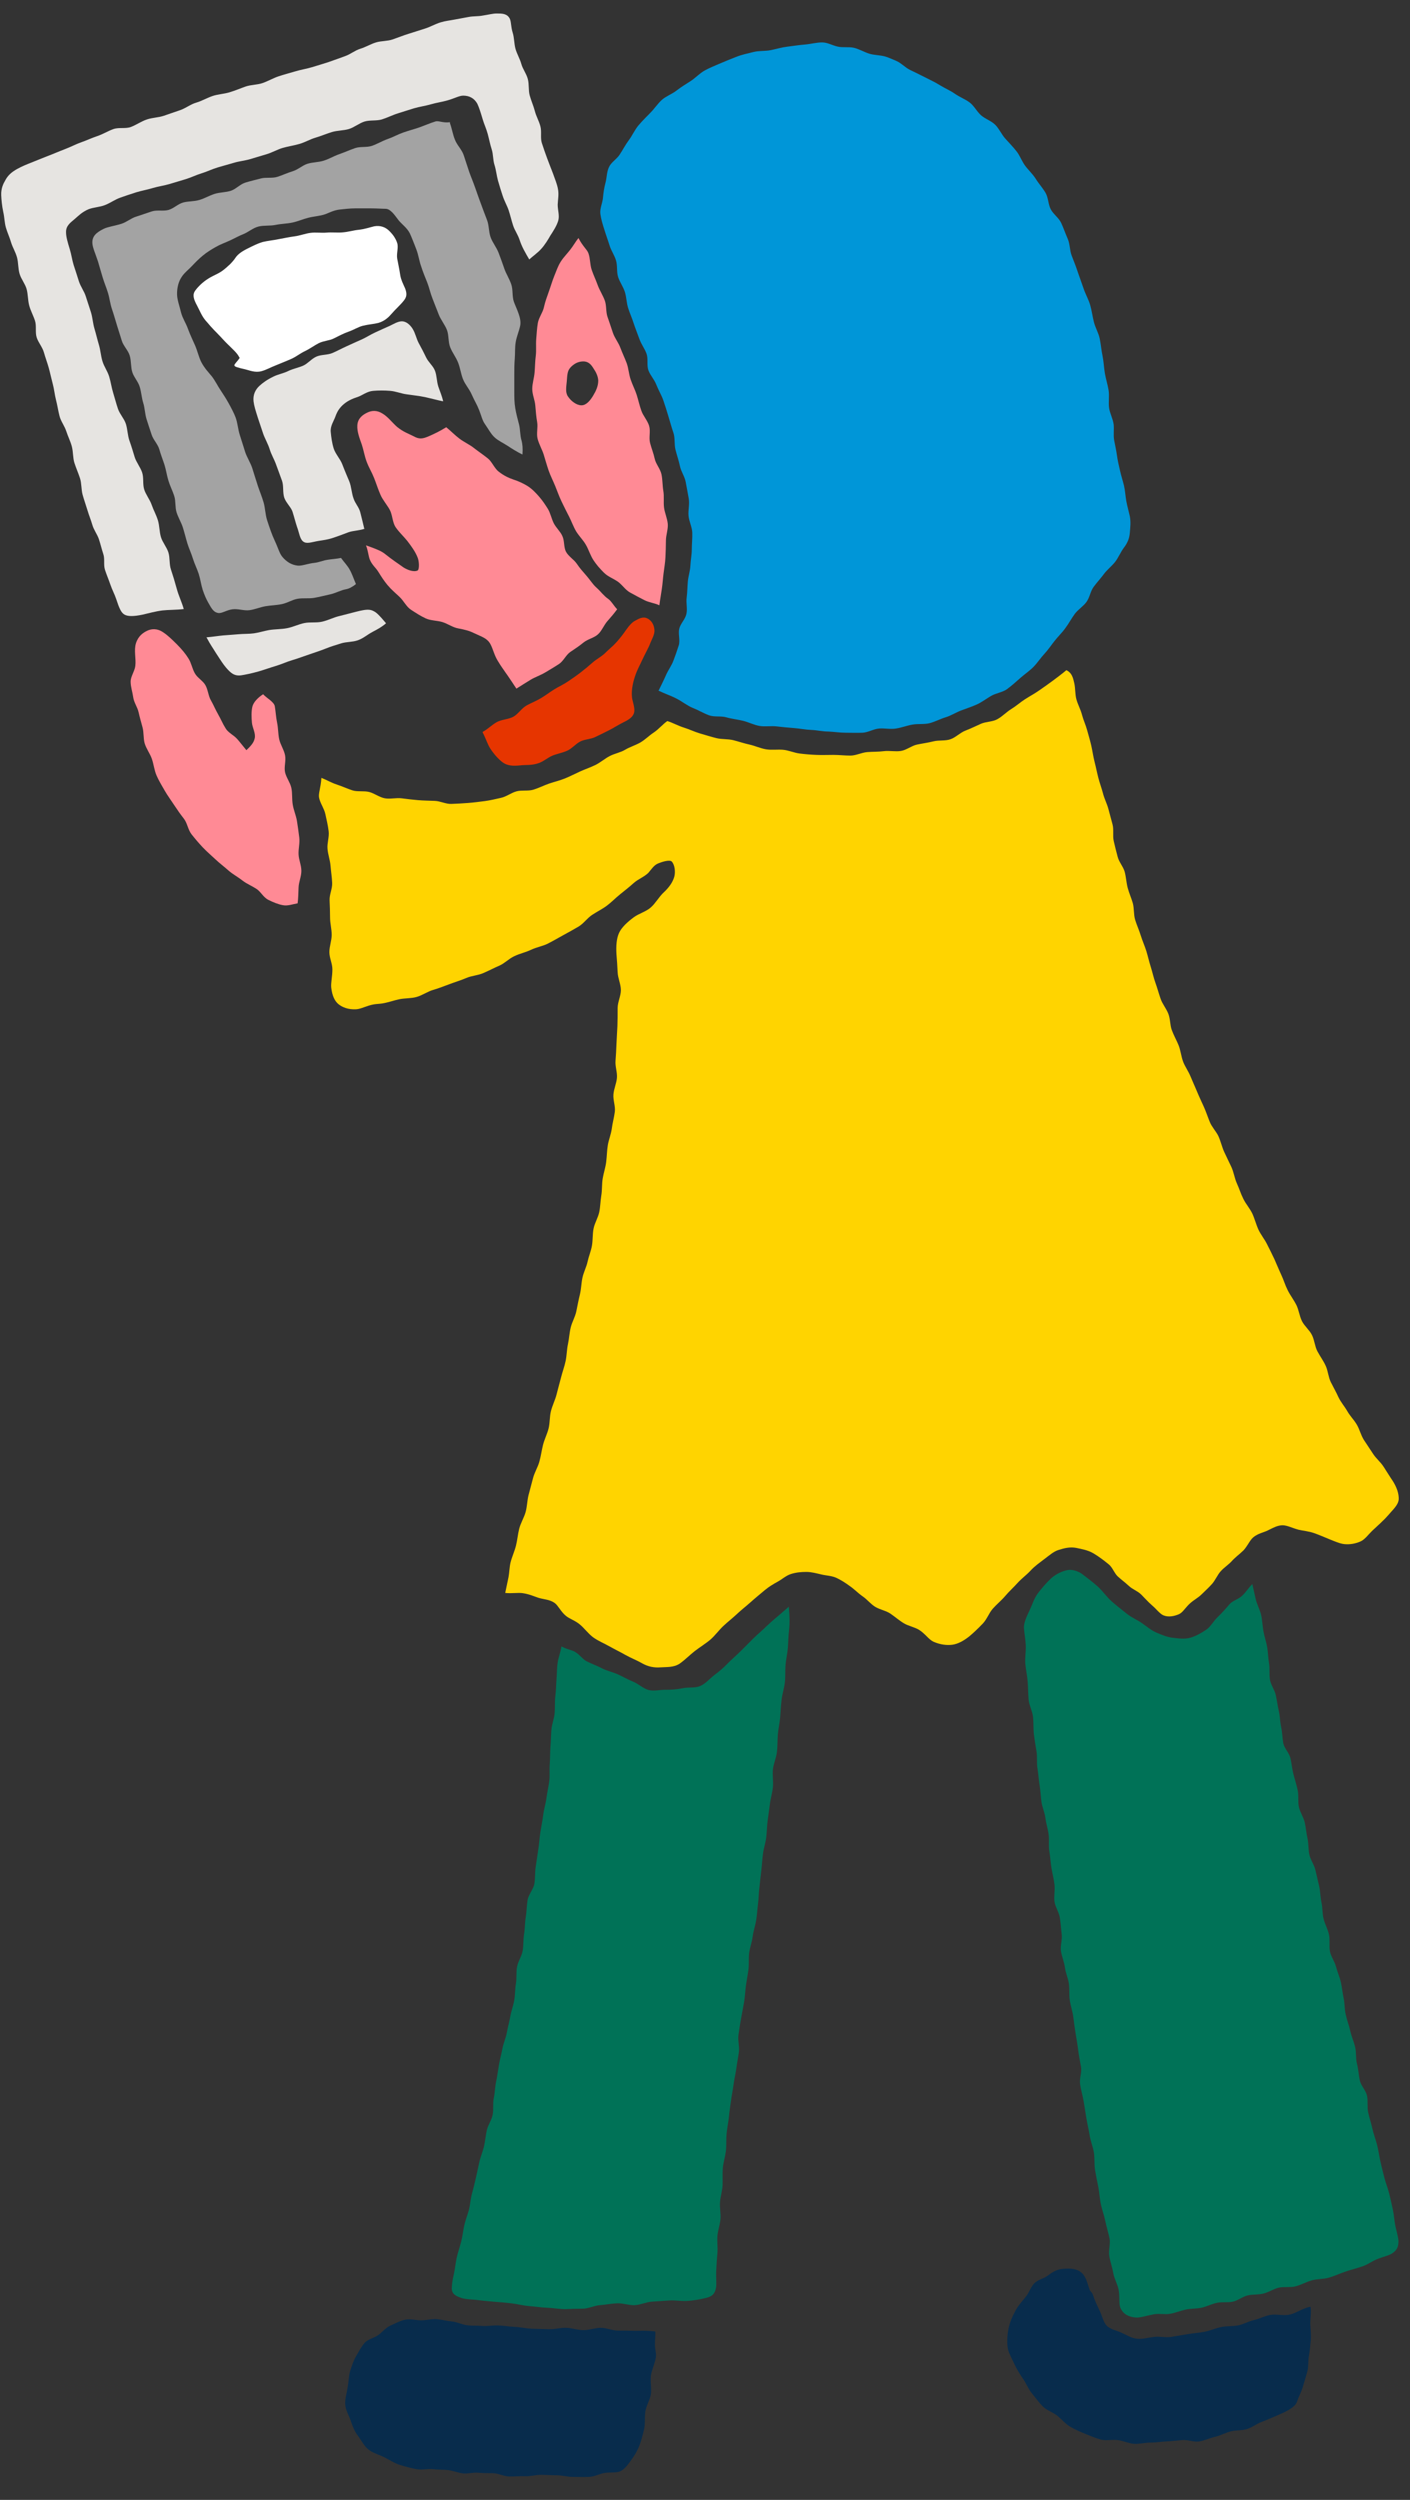
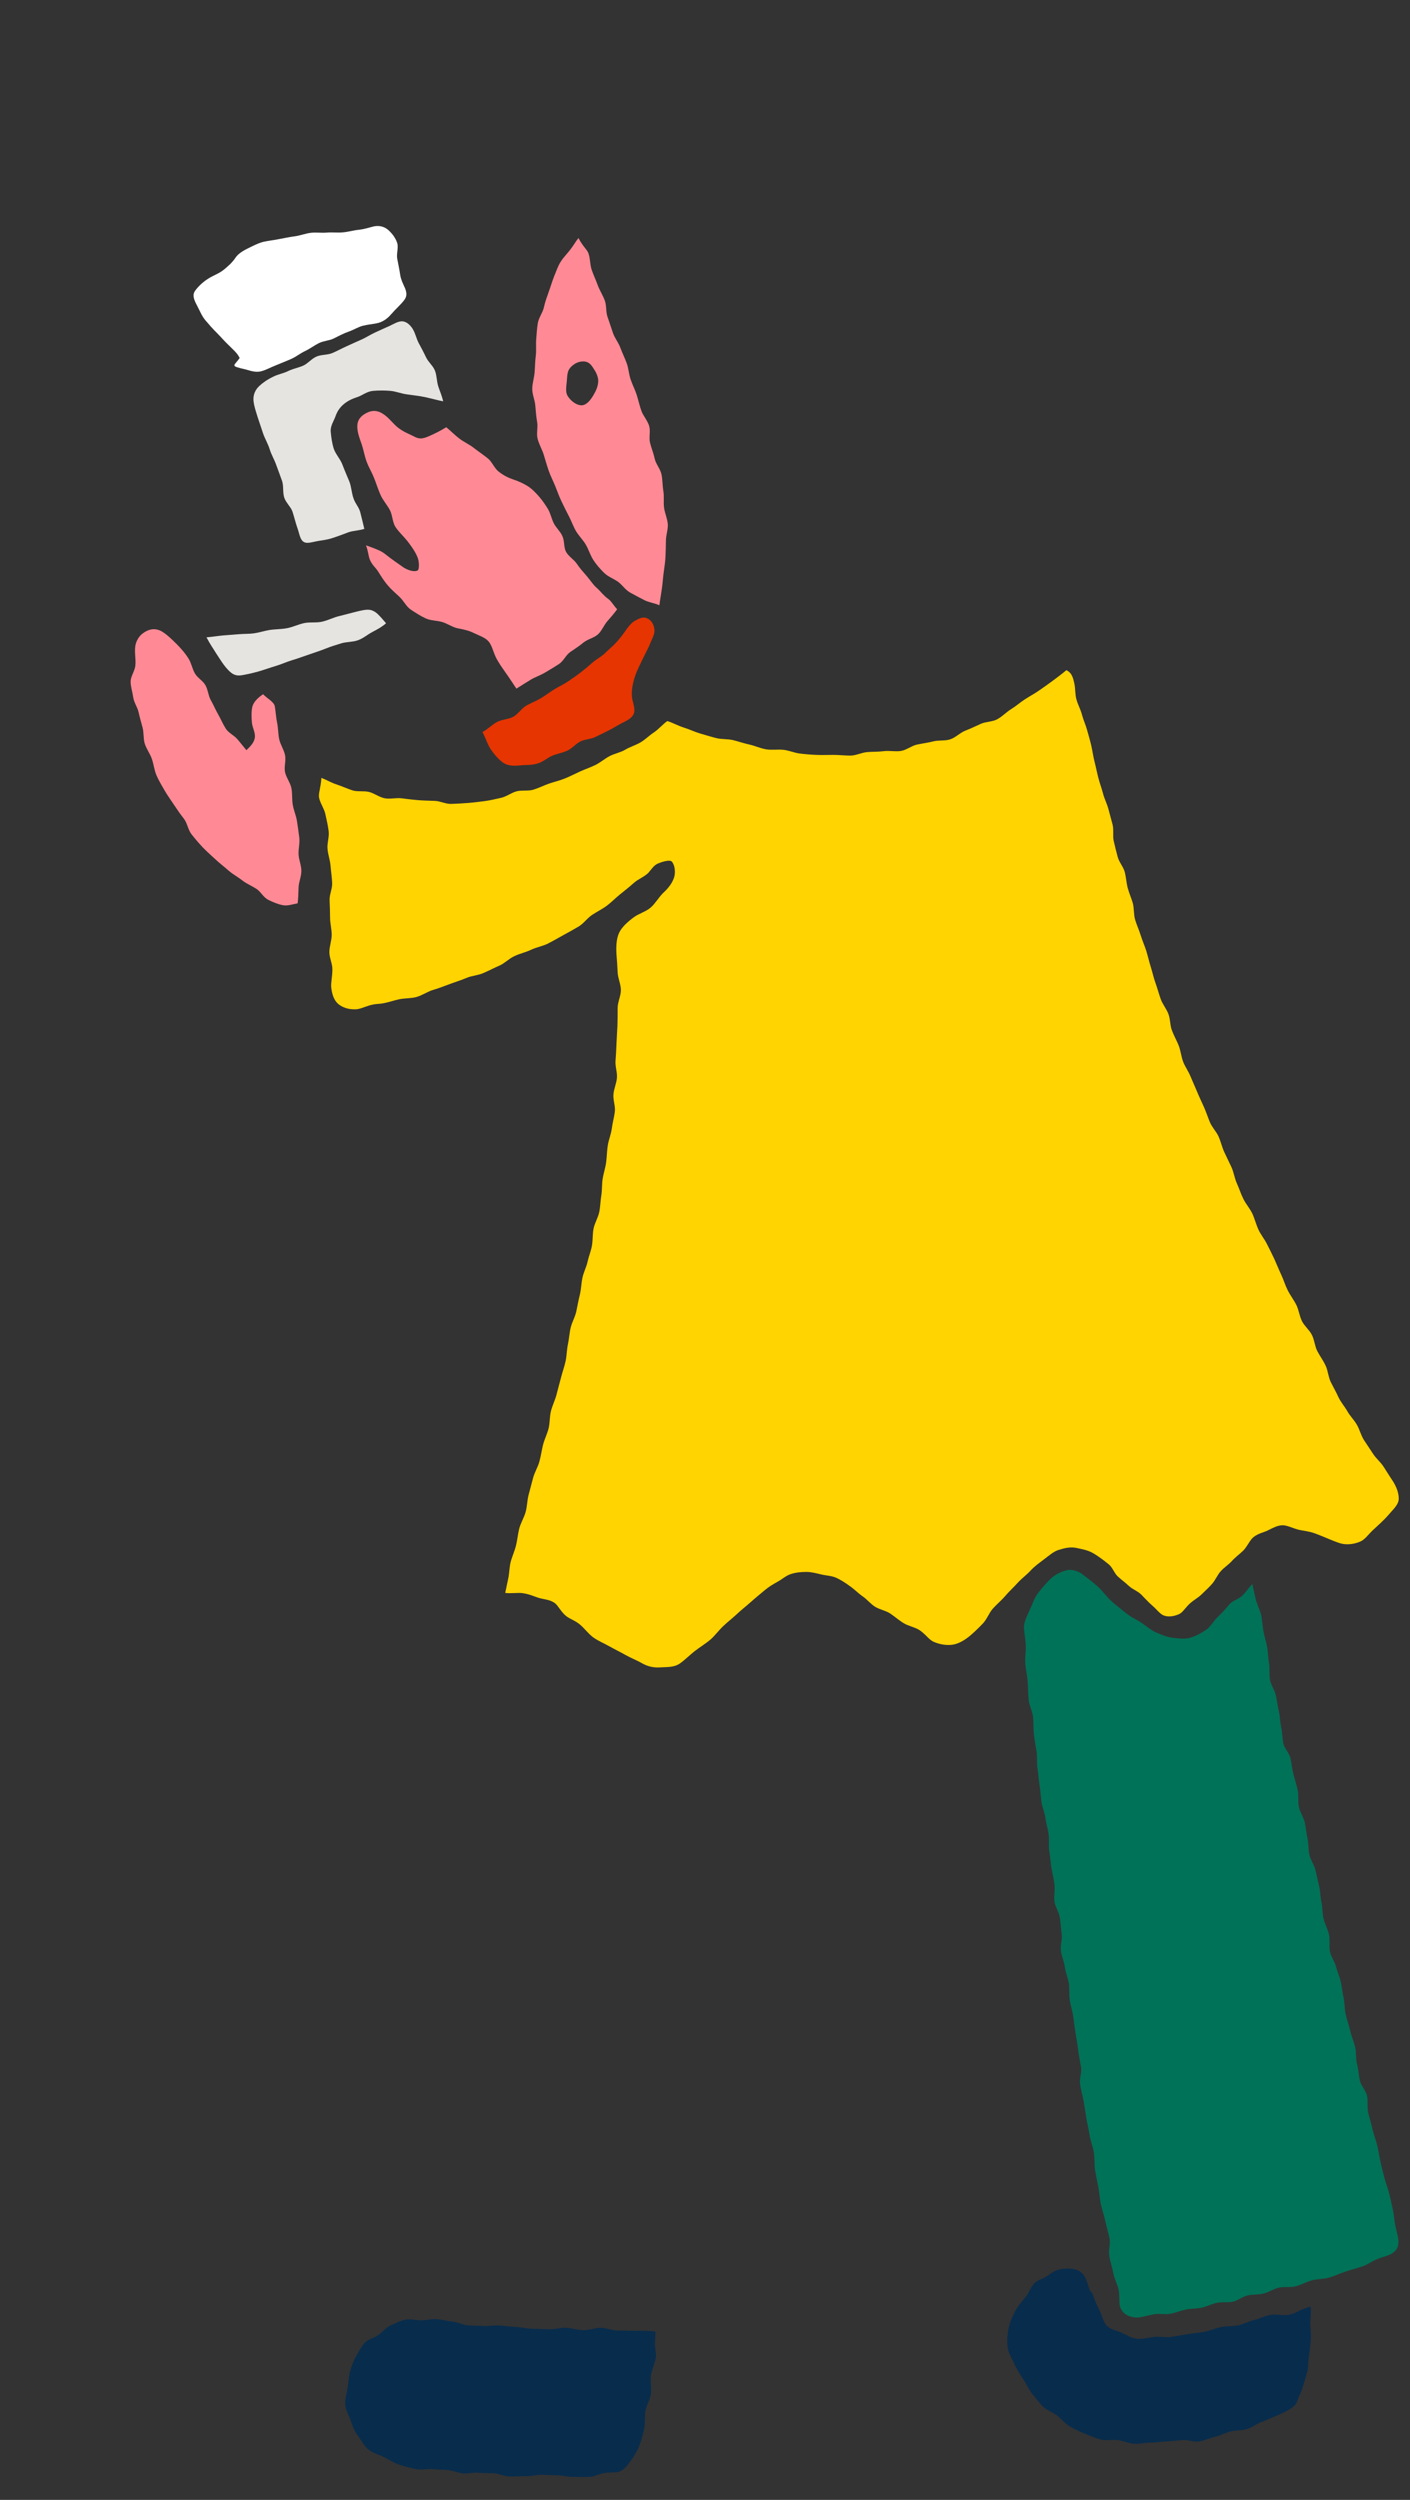
<svg xmlns="http://www.w3.org/2000/svg" width="57" height="101" viewBox="0 0 57 101" fill="none">
  <rect x="0" y="0" width="57" height="101" fill="#333333" stroke="none" />
  <path d="M12.985 31.423C13.201 31.508 13.409 31.631 13.616 31.697C13.824 31.763 14.041 31.866 14.248 31.932C14.456 31.998 14.71 31.942 14.927 31.998C15.144 32.055 15.342 32.215 15.559 32.253C15.775 32.291 16.021 32.225 16.237 32.253C16.454 32.281 16.681 32.309 16.907 32.328C17.133 32.347 17.35 32.347 17.576 32.357C17.803 32.366 18.029 32.489 18.246 32.479C18.462 32.47 18.698 32.46 18.924 32.441C19.151 32.423 19.377 32.394 19.594 32.366C19.811 32.338 20.037 32.281 20.254 32.234C20.471 32.187 20.669 32.027 20.886 31.97C21.102 31.913 21.348 31.97 21.564 31.904C21.781 31.838 21.979 31.734 22.196 31.659C22.413 31.584 22.63 31.536 22.837 31.451C23.045 31.367 23.243 31.263 23.45 31.169C23.658 31.074 23.865 31.008 24.073 30.905C24.28 30.801 24.45 30.65 24.648 30.546C24.846 30.443 25.081 30.405 25.27 30.292C25.458 30.179 25.685 30.113 25.883 30C26.081 29.886 26.241 29.717 26.43 29.594C26.618 29.471 26.788 29.264 26.976 29.132C27.193 29.198 27.429 29.33 27.646 29.396C27.863 29.462 28.07 29.566 28.296 29.632C28.523 29.698 28.73 29.764 28.956 29.82C29.183 29.877 29.418 29.849 29.645 29.905C29.871 29.962 30.088 30.037 30.305 30.084C30.521 30.131 30.738 30.235 30.965 30.273C31.191 30.311 31.427 30.273 31.653 30.292C31.879 30.311 32.096 30.414 32.322 30.443C32.549 30.471 32.775 30.49 33.001 30.499C33.227 30.509 33.463 30.499 33.69 30.499C33.916 30.499 34.151 30.527 34.378 30.527C34.604 30.527 34.83 30.405 35.057 30.386C35.283 30.367 35.509 30.377 35.735 30.348C35.962 30.32 36.197 30.377 36.424 30.339C36.65 30.301 36.848 30.131 37.065 30.084C37.282 30.037 37.508 30.009 37.734 29.952C37.961 29.896 38.206 29.943 38.423 29.867C38.639 29.792 38.809 29.604 39.026 29.519C39.243 29.434 39.441 29.34 39.648 29.245C39.856 29.151 40.11 29.17 40.318 29.057C40.525 28.944 40.676 28.774 40.874 28.651C41.072 28.529 41.242 28.378 41.43 28.255C41.619 28.133 41.817 28.029 42.005 27.897C42.194 27.765 42.373 27.642 42.562 27.501C42.75 27.36 42.929 27.227 43.108 27.077C43.335 27.18 43.382 27.397 43.429 27.605C43.476 27.812 43.457 28.048 43.514 28.255C43.571 28.463 43.684 28.661 43.74 28.878C43.797 29.094 43.891 29.292 43.948 29.5C44.004 29.707 44.07 29.924 44.117 30.131C44.164 30.339 44.193 30.565 44.249 30.782C44.306 30.999 44.344 31.206 44.4 31.423C44.457 31.64 44.532 31.838 44.589 32.055C44.645 32.272 44.749 32.47 44.806 32.677C44.862 32.885 44.919 33.101 44.975 33.309C45.032 33.516 44.975 33.761 45.023 33.978C45.07 34.195 45.126 34.403 45.183 34.619C45.239 34.836 45.409 35.015 45.466 35.223C45.522 35.43 45.532 35.657 45.588 35.873C45.645 36.09 45.739 36.288 45.796 36.496C45.852 36.712 45.824 36.948 45.89 37.165C45.956 37.382 46.05 37.58 46.116 37.797C46.182 38.014 46.276 38.212 46.342 38.428C46.408 38.645 46.456 38.862 46.522 39.07C46.588 39.277 46.635 39.503 46.71 39.711C46.786 39.918 46.842 40.135 46.918 40.352C46.993 40.569 47.144 40.739 47.229 40.955C47.314 41.172 47.295 41.408 47.37 41.615C47.446 41.823 47.559 42.021 47.644 42.228C47.728 42.436 47.747 42.671 47.823 42.879C47.898 43.086 48.04 43.275 48.124 43.482C48.209 43.69 48.303 43.888 48.388 44.095C48.473 44.302 48.568 44.5 48.662 44.708C48.756 44.915 48.822 45.123 48.907 45.33C48.992 45.538 49.161 45.707 49.256 45.905C49.35 46.113 49.397 46.339 49.492 46.546C49.586 46.754 49.69 46.952 49.784 47.159C49.878 47.367 49.906 47.602 50.001 47.81C50.095 48.017 50.161 48.234 50.265 48.441C50.368 48.649 50.529 48.828 50.623 49.026C50.717 49.224 50.774 49.46 50.868 49.667C50.962 49.875 51.113 50.054 51.217 50.261C51.321 50.469 51.424 50.667 51.519 50.874C51.613 51.081 51.698 51.298 51.792 51.496C51.886 51.694 51.952 51.921 52.056 52.128C52.16 52.335 52.301 52.515 52.405 52.722C52.509 52.929 52.528 53.165 52.631 53.373C52.735 53.58 52.933 53.731 53.037 53.938C53.14 54.146 53.15 54.391 53.254 54.589C53.357 54.787 53.499 54.975 53.593 55.183C53.687 55.39 53.697 55.635 53.8 55.843C53.904 56.05 54.017 56.248 54.111 56.456C54.206 56.654 54.357 56.823 54.47 57.021C54.583 57.219 54.743 57.37 54.856 57.568C54.969 57.766 55.017 57.992 55.139 58.181C55.262 58.37 55.384 58.549 55.507 58.737C55.629 58.926 55.809 59.067 55.931 59.256C56.054 59.444 56.167 59.633 56.289 59.812C56.469 60.086 56.553 60.35 56.544 60.576C56.525 60.812 56.308 60.991 56.11 61.227C55.912 61.453 55.677 61.651 55.46 61.858C55.29 62.028 55.167 62.207 54.988 62.282C54.79 62.367 54.574 62.405 54.357 62.386C54.159 62.367 53.961 62.273 53.744 62.188C53.517 62.094 53.319 62.009 53.131 61.943C52.895 61.858 52.678 61.849 52.49 61.802C52.245 61.736 52.056 61.632 51.858 61.623C51.632 61.623 51.453 61.736 51.255 61.83C51.085 61.915 50.849 61.953 50.661 62.113C50.519 62.235 50.434 62.462 50.265 62.641C50.123 62.782 49.944 62.905 49.784 63.084C49.652 63.225 49.473 63.338 49.341 63.489C49.209 63.64 49.133 63.838 49.001 63.989C48.869 64.14 48.718 64.272 48.577 64.413C48.435 64.555 48.247 64.649 48.105 64.781C47.917 64.951 47.813 65.149 47.662 65.215C47.464 65.299 47.238 65.347 47.031 65.262C46.88 65.196 46.748 65.007 46.559 64.847C46.408 64.715 46.276 64.564 46.135 64.423C45.994 64.281 45.786 64.215 45.635 64.074C45.484 63.932 45.324 63.819 45.183 63.687C45.041 63.555 44.975 63.32 44.815 63.197C44.608 63.027 44.4 62.876 44.212 62.763C43.976 62.622 43.721 62.584 43.505 62.537C43.259 62.49 43.024 62.546 42.788 62.622C42.581 62.688 42.411 62.848 42.194 63.008C42.024 63.14 41.826 63.272 41.647 63.47C41.487 63.64 41.289 63.782 41.129 63.961C40.968 64.14 40.789 64.3 40.638 64.479C40.487 64.658 40.299 64.809 40.139 64.988C39.978 65.168 39.903 65.413 39.733 65.592C39.535 65.799 39.346 65.978 39.186 66.11C38.95 66.299 38.715 66.421 38.498 66.45C38.281 66.478 38.008 66.45 37.734 66.327C37.546 66.242 37.395 65.997 37.15 65.846C36.961 65.733 36.725 65.695 36.537 65.582C36.348 65.469 36.179 65.318 35.999 65.196C35.82 65.073 35.575 65.035 35.387 64.922C35.198 64.809 35.057 64.621 34.877 64.498C34.698 64.376 34.538 64.206 34.359 64.083C34.18 63.951 34.001 63.838 33.822 63.753C33.623 63.659 33.407 63.659 33.209 63.612C33.001 63.565 32.803 63.508 32.596 63.508C32.388 63.508 32.181 63.527 31.974 63.593C31.785 63.65 31.625 63.8 31.436 63.904C31.266 63.998 31.087 64.102 30.918 64.244C30.729 64.404 30.54 64.555 30.352 64.724C30.163 64.894 29.975 65.036 29.796 65.205C29.616 65.375 29.418 65.526 29.239 65.695C29.06 65.865 28.909 66.073 28.73 66.233C28.532 66.403 28.296 66.544 28.089 66.704C27.881 66.865 27.693 67.063 27.476 67.213C27.24 67.374 26.948 67.346 26.694 67.364C26.439 67.383 26.194 67.336 25.949 67.195C25.732 67.072 25.506 66.987 25.289 66.865C25.072 66.742 24.855 66.638 24.638 66.516C24.421 66.393 24.186 66.299 23.988 66.157C23.79 66.016 23.639 65.799 23.45 65.639C23.252 65.469 23.017 65.403 22.875 65.281C22.668 65.111 22.573 64.875 22.422 64.762C22.224 64.621 21.989 64.621 21.772 64.555C21.593 64.498 21.395 64.404 21.131 64.366C20.942 64.338 20.688 64.385 20.424 64.357C20.461 64.159 20.518 63.923 20.556 63.725C20.593 63.527 20.593 63.32 20.64 63.122C20.697 62.895 20.801 62.678 20.857 62.452C20.914 62.226 20.933 61.99 20.989 61.764C21.046 61.538 21.178 61.33 21.244 61.104C21.31 60.878 21.31 60.633 21.366 60.406C21.423 60.18 21.489 59.954 21.546 59.727C21.602 59.501 21.734 59.294 21.8 59.067C21.866 58.841 21.895 58.605 21.951 58.379C22.008 58.153 22.121 57.936 22.177 57.71C22.234 57.483 22.215 57.238 22.272 57.012C22.328 56.786 22.441 56.569 22.498 56.343C22.555 56.116 22.62 55.89 22.677 55.664C22.734 55.437 22.819 55.211 22.866 54.985C22.913 54.759 22.913 54.523 22.96 54.306C23.007 54.089 23.017 53.853 23.073 53.627C23.13 53.401 23.252 53.203 23.299 52.977C23.346 52.75 23.384 52.533 23.441 52.307C23.497 52.081 23.497 51.855 23.544 51.628C23.592 51.402 23.705 51.195 23.752 50.978C23.799 50.761 23.893 50.544 23.931 50.318C23.969 50.092 23.95 49.856 23.997 49.63C24.044 49.403 24.176 49.196 24.223 48.979C24.27 48.762 24.27 48.526 24.308 48.3C24.346 48.074 24.327 47.838 24.365 47.612C24.402 47.386 24.478 47.169 24.506 46.942C24.534 46.716 24.535 46.49 24.572 46.264C24.61 46.037 24.704 45.82 24.733 45.594C24.761 45.368 24.827 45.142 24.855 44.915C24.883 44.689 24.78 44.453 24.798 44.218C24.817 43.982 24.921 43.774 24.94 43.548C24.959 43.322 24.864 43.086 24.883 42.86C24.902 42.634 24.912 42.407 24.921 42.181C24.93 41.936 24.949 41.7 24.959 41.455C24.968 41.21 24.968 40.974 24.968 40.729C24.968 40.484 25.1 40.239 25.1 40.003C25.1 39.767 24.978 39.522 24.968 39.277C24.959 39.032 24.94 38.796 24.921 38.551C24.902 38.221 24.921 37.919 25.025 37.693C25.128 37.467 25.364 37.25 25.619 37.061C25.836 36.901 26.118 36.835 26.316 36.656C26.514 36.477 26.646 36.222 26.844 36.043C27.033 35.864 27.193 35.657 27.259 35.421C27.306 35.242 27.288 34.949 27.156 34.808C27.071 34.723 26.769 34.817 26.609 34.883C26.439 34.949 26.335 35.119 26.213 35.261C26.043 35.43 25.798 35.515 25.619 35.675C25.44 35.836 25.26 35.977 25.072 36.128C24.883 36.279 24.723 36.449 24.534 36.59C24.346 36.731 24.129 36.835 23.931 36.967C23.733 37.099 23.592 37.316 23.384 37.438C23.177 37.561 22.969 37.674 22.762 37.787C22.555 37.901 22.347 38.023 22.14 38.127C21.932 38.23 21.687 38.268 21.47 38.372C21.253 38.476 21.018 38.523 20.801 38.627C20.584 38.721 20.405 38.919 20.188 39.013C19.971 39.107 19.754 39.221 19.537 39.315C19.32 39.409 19.066 39.419 18.849 39.513C18.632 39.607 18.406 39.673 18.18 39.758C17.953 39.843 17.736 39.928 17.51 39.994C17.284 40.06 17.077 40.211 16.85 40.276C16.624 40.343 16.369 40.324 16.143 40.371C15.917 40.418 15.691 40.503 15.455 40.541C15.342 40.559 15.229 40.559 15.115 40.578C14.833 40.625 14.597 40.767 14.399 40.776C14.069 40.795 13.833 40.691 13.682 40.569C13.531 40.446 13.428 40.229 13.39 39.899C13.371 39.701 13.437 39.456 13.437 39.164C13.437 38.928 13.315 38.702 13.315 38.466C13.315 38.23 13.409 38.004 13.409 37.769C13.409 37.533 13.343 37.306 13.343 37.071C13.343 36.835 13.334 36.609 13.324 36.373C13.315 36.137 13.437 35.911 13.428 35.675C13.418 35.44 13.381 35.213 13.362 34.978C13.343 34.742 13.258 34.525 13.239 34.289C13.22 34.054 13.315 33.818 13.286 33.582C13.258 33.347 13.201 33.12 13.154 32.894C13.107 32.668 12.947 32.46 12.9 32.234C12.862 32.064 12.966 31.848 12.994 31.423H12.985Z" fill="#FFD400" />
-   <path d="M26.627 27.897C26.721 27.699 26.835 27.482 26.919 27.284C27.004 27.086 27.146 26.897 27.221 26.699C27.297 26.501 27.372 26.284 27.438 26.077C27.504 25.869 27.41 25.615 27.457 25.407C27.504 25.2 27.702 25.021 27.749 24.804C27.796 24.587 27.73 24.361 27.759 24.144C27.787 23.927 27.787 23.71 27.806 23.494C27.825 23.277 27.9 23.069 27.91 22.852C27.919 22.636 27.966 22.419 27.966 22.202C27.966 21.976 27.994 21.74 27.985 21.514C27.976 21.287 27.853 21.061 27.834 20.835C27.815 20.608 27.881 20.373 27.843 20.146C27.806 19.92 27.759 19.694 27.721 19.477C27.683 19.26 27.532 19.053 27.485 18.826C27.438 18.6 27.363 18.393 27.306 18.166C27.25 17.94 27.297 17.695 27.221 17.478C27.146 17.261 27.089 17.044 27.023 16.828C26.957 16.611 26.891 16.394 26.816 16.177C26.74 15.96 26.618 15.762 26.533 15.545C26.457 15.338 26.288 15.168 26.212 14.961C26.137 14.753 26.212 14.499 26.137 14.291C26.062 14.084 25.92 13.905 25.845 13.688C25.769 13.471 25.684 13.273 25.618 13.066C25.552 12.858 25.458 12.651 25.392 12.443C25.326 12.236 25.326 12 25.26 11.793C25.194 11.585 25.053 11.397 24.987 11.189C24.921 10.982 24.968 10.737 24.902 10.52C24.836 10.303 24.704 10.124 24.638 9.907C24.572 9.69 24.496 9.492 24.43 9.275C24.364 9.068 24.298 8.851 24.27 8.644C24.242 8.427 24.355 8.21 24.374 8.003C24.393 7.795 24.421 7.588 24.478 7.38C24.534 7.173 24.525 6.947 24.619 6.749C24.713 6.551 24.921 6.438 25.043 6.258C25.175 6.06 25.279 5.853 25.42 5.664C25.562 5.476 25.656 5.25 25.807 5.07C25.958 4.891 26.128 4.722 26.288 4.561C26.448 4.401 26.59 4.184 26.759 4.033C26.929 3.882 27.174 3.798 27.353 3.656C27.532 3.515 27.74 3.392 27.928 3.27C28.117 3.147 28.287 2.958 28.494 2.845C28.701 2.732 28.918 2.647 29.135 2.553C29.352 2.459 29.569 2.374 29.786 2.289C30.003 2.204 30.238 2.157 30.465 2.1C30.691 2.044 30.936 2.072 31.162 2.025C31.389 1.978 31.605 1.912 31.841 1.884C32.077 1.855 32.303 1.818 32.539 1.799C32.775 1.78 33.001 1.714 33.237 1.714C33.453 1.714 33.651 1.836 33.868 1.884C34.085 1.931 34.311 1.884 34.519 1.931C34.726 1.978 34.924 2.1 35.132 2.166C35.339 2.232 35.565 2.223 35.773 2.28C35.914 2.317 36.065 2.393 36.206 2.449C36.423 2.534 36.593 2.732 36.791 2.826C36.989 2.921 37.197 3.024 37.404 3.128C37.611 3.232 37.809 3.326 38.007 3.449C38.205 3.571 38.413 3.656 38.601 3.788C38.79 3.92 39.016 4.005 39.195 4.137C39.374 4.269 39.488 4.505 39.657 4.656C39.827 4.806 40.072 4.882 40.233 5.042C40.393 5.202 40.487 5.429 40.638 5.598C40.789 5.768 40.949 5.928 41.09 6.108C41.232 6.287 41.307 6.513 41.439 6.692C41.571 6.871 41.751 7.032 41.873 7.229C41.996 7.427 42.156 7.597 42.269 7.795C42.382 7.993 42.373 8.257 42.477 8.455C42.58 8.653 42.806 8.804 42.901 9.011C42.995 9.219 43.071 9.436 43.165 9.653C43.259 9.869 43.24 10.115 43.325 10.332C43.41 10.548 43.495 10.765 43.57 10.991C43.646 11.218 43.73 11.435 43.806 11.661C43.881 11.887 44.004 12.095 44.07 12.321C44.136 12.547 44.164 12.783 44.221 13.009C44.277 13.235 44.409 13.452 44.456 13.678C44.504 13.905 44.522 14.15 44.57 14.376C44.617 14.602 44.626 14.848 44.664 15.074C44.702 15.3 44.777 15.536 44.815 15.762C44.852 15.989 44.805 16.243 44.834 16.469C44.862 16.696 44.994 16.922 45.022 17.158C45.041 17.365 45.003 17.582 45.041 17.789C45.079 17.997 45.126 18.195 45.154 18.402C45.182 18.61 45.23 18.808 45.277 19.015C45.324 19.223 45.39 19.421 45.437 19.619C45.484 19.817 45.494 20.033 45.531 20.241C45.569 20.448 45.626 20.646 45.673 20.854C45.72 21.089 45.692 21.316 45.673 21.532C45.654 21.749 45.588 21.928 45.428 22.136C45.296 22.315 45.211 22.532 45.079 22.702C44.947 22.871 44.758 23.013 44.626 23.192C44.494 23.371 44.343 23.531 44.211 23.71C44.079 23.89 44.051 24.144 43.919 24.323C43.787 24.502 43.58 24.625 43.448 24.804C43.316 24.983 43.212 25.181 43.08 25.36C42.948 25.549 42.778 25.709 42.637 25.888C42.495 26.067 42.363 26.265 42.212 26.426C42.062 26.586 41.93 26.794 41.769 26.954C41.609 27.114 41.411 27.246 41.241 27.397C41.072 27.548 40.892 27.708 40.713 27.84C40.534 27.972 40.27 28 40.072 28.113C39.874 28.227 39.695 28.368 39.488 28.462C39.28 28.557 39.063 28.623 38.846 28.707C38.63 28.792 38.441 28.915 38.224 28.981C38.007 29.047 37.8 29.16 37.583 29.217C37.366 29.273 37.121 29.235 36.895 29.273C36.669 29.311 36.461 29.396 36.225 29.433C35.99 29.471 35.763 29.415 35.537 29.433C35.311 29.452 35.094 29.594 34.868 29.603C34.641 29.613 34.415 29.603 34.179 29.603C33.944 29.603 33.727 29.566 33.491 29.556C33.255 29.556 33.029 29.5 32.794 29.49C32.558 29.481 32.331 29.433 32.096 29.415C31.86 29.396 31.634 29.377 31.407 29.349C31.181 29.32 30.936 29.367 30.71 29.33C30.483 29.292 30.267 29.179 30.04 29.122C29.814 29.066 29.588 29.047 29.361 28.981C29.135 28.915 28.881 28.981 28.654 28.896C28.428 28.811 28.23 28.689 28.013 28.604C27.777 28.509 27.579 28.34 27.334 28.217C27.117 28.104 26.854 28.019 26.608 27.897H26.627Z" fill="#0096D8" />
  <path d="M50.632 64.027C50.679 64.244 50.717 64.404 50.764 64.611C50.811 64.819 50.934 65.036 50.981 65.243C51.028 65.451 51.037 65.686 51.075 65.903C51.113 66.12 51.188 66.327 51.226 66.544C51.264 66.761 51.264 66.987 51.301 67.195C51.339 67.402 51.301 67.647 51.339 67.864C51.377 68.081 51.528 68.27 51.575 68.487C51.622 68.703 51.65 68.92 51.697 69.128C51.745 69.335 51.745 69.561 51.792 69.778C51.839 69.995 51.839 70.212 51.877 70.429C51.924 70.646 52.122 70.825 52.169 71.042C52.216 71.258 52.235 71.475 52.291 71.692C52.348 71.909 52.414 72.117 52.461 72.333C52.508 72.55 52.461 72.786 52.508 73.003C52.555 73.22 52.697 73.418 52.744 73.625C52.791 73.832 52.81 74.068 52.857 74.276C52.904 74.483 52.885 74.719 52.933 74.936C52.98 75.152 53.131 75.341 53.178 75.558C53.225 75.775 53.281 75.992 53.329 76.208C53.376 76.425 53.376 76.652 53.423 76.868C53.47 77.085 53.451 77.311 53.508 77.528C53.564 77.745 53.677 77.943 53.725 78.16C53.772 78.377 53.724 78.613 53.762 78.829C53.8 79.046 53.951 79.235 54.007 79.452C54.064 79.669 54.158 79.876 54.205 80.084C54.252 80.291 54.271 80.517 54.319 80.734C54.366 80.951 54.347 81.177 54.403 81.394C54.45 81.611 54.535 81.828 54.583 82.045C54.63 82.261 54.724 82.469 54.781 82.695C54.837 82.921 54.799 83.148 54.856 83.374C54.913 83.6 54.922 83.817 54.969 84.043C55.016 84.27 55.214 84.449 55.261 84.666C55.309 84.883 55.261 85.128 55.309 85.345C55.356 85.561 55.431 85.778 55.478 85.995C55.525 86.212 55.61 86.429 55.667 86.646C55.723 86.862 55.752 87.089 55.799 87.306C55.846 87.522 55.903 87.739 55.959 87.966C56.016 88.192 56.1 88.39 56.157 88.616C56.214 88.843 56.261 89.059 56.308 89.276C56.355 89.493 56.364 89.729 56.412 89.946C56.468 90.2 56.525 90.389 56.534 90.54C56.534 90.775 56.478 90.907 56.28 91.039C56.157 91.124 55.959 91.162 55.714 91.256C55.497 91.332 55.299 91.492 55.073 91.567C54.846 91.643 54.62 91.699 54.394 91.775C54.168 91.85 53.951 91.954 53.725 92.02C53.498 92.086 53.244 92.067 53.017 92.133C52.791 92.199 52.584 92.322 52.348 92.378C52.141 92.425 51.905 92.378 51.697 92.425C51.49 92.472 51.301 92.605 51.085 92.661C50.868 92.718 50.651 92.689 50.444 92.737C50.236 92.784 50.047 92.944 49.84 92.991C49.633 93.038 49.406 92.991 49.19 93.038C48.973 93.085 48.784 93.189 48.567 93.236C48.35 93.283 48.133 93.264 47.926 93.312C47.719 93.359 47.511 93.444 47.304 93.481C47.096 93.519 46.861 93.462 46.653 93.5C46.342 93.557 46.106 93.642 45.927 93.632C45.635 93.613 45.409 93.5 45.295 93.246C45.22 93.076 45.277 92.802 45.22 92.501C45.173 92.275 45.041 92.058 45.003 91.831C44.965 91.605 44.881 91.379 44.843 91.143C44.805 90.907 44.9 90.653 44.852 90.427C44.805 90.2 44.73 89.974 44.683 89.738C44.636 89.502 44.551 89.286 44.504 89.059C44.456 88.833 44.447 88.597 44.4 88.362C44.353 88.126 44.306 87.9 44.268 87.673C44.23 87.447 44.258 87.202 44.221 86.966C44.183 86.731 44.089 86.514 44.051 86.278C44.013 86.042 43.957 85.816 43.919 85.59C43.881 85.363 43.843 85.128 43.806 84.892C43.768 84.656 43.693 84.43 43.664 84.204C43.627 83.977 43.74 83.732 43.702 83.515C43.664 83.299 43.617 83.072 43.589 82.846C43.561 82.62 43.523 82.403 43.485 82.177C43.448 81.95 43.419 81.734 43.391 81.507C43.363 81.281 43.287 81.064 43.25 80.838C43.212 80.612 43.24 80.385 43.212 80.159C43.184 79.933 43.08 79.716 43.052 79.499C43.023 79.282 42.929 79.056 42.891 78.839C42.854 78.622 42.948 78.377 42.92 78.151C42.891 77.924 42.882 77.698 42.844 77.472C42.806 77.246 42.656 77.038 42.627 76.821C42.599 76.604 42.656 76.359 42.627 76.133C42.599 75.907 42.542 75.69 42.505 75.463C42.467 75.237 42.458 75.011 42.42 74.794C42.382 74.577 42.42 74.342 42.392 74.115C42.363 73.889 42.288 73.672 42.26 73.446C42.231 73.22 42.128 73.003 42.099 72.786C42.071 72.569 42.062 72.333 42.024 72.107C41.986 71.881 41.977 71.654 41.939 71.438C41.901 71.221 41.939 70.985 41.901 70.759C41.864 70.532 41.826 70.316 41.798 70.089C41.769 69.854 41.788 69.609 41.76 69.363C41.732 69.118 41.6 68.892 41.581 68.656C41.562 68.421 41.562 68.175 41.543 67.93C41.524 67.685 41.468 67.449 41.449 67.214C41.43 66.978 41.477 66.733 41.468 66.488C41.458 66.243 41.411 66.007 41.392 65.771C41.383 65.573 41.496 65.319 41.628 65.045C41.732 64.828 41.807 64.564 41.967 64.357C42.128 64.149 42.307 63.942 42.476 63.782C42.703 63.574 42.967 63.471 43.155 63.433C43.344 63.395 43.598 63.48 43.759 63.603C43.966 63.763 44.183 63.923 44.381 64.102C44.579 64.281 44.73 64.508 44.928 64.687C45.126 64.866 45.343 65.026 45.55 65.196C45.748 65.356 45.965 65.441 46.144 65.564C46.352 65.705 46.531 65.865 46.729 65.95C46.964 66.054 47.181 66.139 47.398 66.167C47.634 66.195 47.888 66.233 48.115 66.167C48.322 66.111 48.548 65.988 48.756 65.847C48.935 65.733 49.048 65.498 49.237 65.319C49.397 65.168 49.548 64.998 49.708 64.809C49.84 64.659 50.085 64.611 50.245 64.442C50.377 64.31 50.462 64.168 50.623 63.999L50.632 64.027Z" fill="#007257" />
-   <path d="M22.714 66.525C22.912 66.638 23.11 66.657 23.252 66.742C23.44 66.855 23.553 67.034 23.714 67.119C23.921 67.223 24.138 67.299 24.336 67.402C24.534 67.506 24.77 67.553 24.977 67.647C25.185 67.742 25.383 67.855 25.59 67.94C25.816 68.034 26.005 68.222 26.222 68.279C26.457 68.336 26.703 68.26 26.929 68.27C27.165 68.27 27.391 68.251 27.617 68.204C27.843 68.156 28.107 68.213 28.324 68.109C28.532 68.015 28.692 67.817 28.89 67.666C29.069 67.534 29.248 67.383 29.418 67.204C29.588 67.034 29.776 66.874 29.946 66.704C30.116 66.535 30.285 66.365 30.455 66.195C30.625 66.026 30.813 65.875 30.983 65.705C31.115 65.582 31.247 65.46 31.407 65.328C31.539 65.224 31.718 65.055 31.888 64.913C31.926 65.347 31.926 65.62 31.898 65.865C31.869 66.101 31.869 66.337 31.851 66.573C31.832 66.808 31.775 67.034 31.756 67.27C31.737 67.506 31.756 67.742 31.728 67.977C31.7 68.213 31.624 68.439 31.596 68.675C31.568 68.911 31.558 69.146 31.539 69.382C31.52 69.618 31.464 69.844 31.445 70.08C31.426 70.316 31.436 70.551 31.407 70.787C31.379 71.023 31.275 71.249 31.247 71.475C31.219 71.702 31.266 71.947 31.247 72.182C31.228 72.418 31.153 72.644 31.125 72.88C31.096 73.116 31.058 73.342 31.03 73.578C31.002 73.804 31.002 74.021 30.974 74.247C30.945 74.474 30.87 74.681 30.842 74.907C30.813 75.133 30.804 75.35 30.776 75.577C30.747 75.803 30.729 76.02 30.7 76.246C30.672 76.472 30.672 76.699 30.644 76.915C30.615 77.132 30.606 77.359 30.568 77.585C30.531 77.811 30.455 78.019 30.427 78.245C30.399 78.471 30.314 78.679 30.285 78.905C30.257 79.131 30.285 79.358 30.257 79.574C30.229 79.791 30.182 80.017 30.153 80.234C30.125 80.451 30.116 80.677 30.078 80.904C30.04 81.13 29.993 81.347 29.955 81.564C29.918 81.781 29.88 82.007 29.852 82.224C29.823 82.441 29.899 82.686 29.871 82.903C29.842 83.119 29.795 83.346 29.767 83.562C29.739 83.779 29.682 84.006 29.654 84.222C29.625 84.439 29.578 84.666 29.55 84.882C29.522 85.099 29.484 85.326 29.465 85.552C29.437 85.778 29.39 86.004 29.371 86.231C29.352 86.457 29.371 86.693 29.343 86.919C29.314 87.145 29.239 87.372 29.22 87.598C29.201 87.824 29.22 88.06 29.211 88.286C29.201 88.513 29.126 88.739 29.107 88.965C29.088 89.191 29.145 89.427 29.126 89.653C29.107 89.88 29.022 90.106 29.003 90.332C28.984 90.558 29.022 90.794 29.003 91.02C28.984 91.247 28.965 91.473 28.956 91.699C28.937 92.01 28.975 92.246 28.947 92.425C28.89 92.718 28.749 92.802 28.456 92.859C28.287 92.897 28.07 92.944 27.749 92.963C27.514 92.972 27.278 92.925 27.042 92.944C26.806 92.963 26.58 92.972 26.344 92.991C26.109 93.01 25.882 93.123 25.656 93.132C25.43 93.142 25.185 93.047 24.949 93.057C24.713 93.066 24.487 93.114 24.251 93.132C24.015 93.151 23.789 93.274 23.553 93.274C23.318 93.274 23.082 93.283 22.856 93.293C22.611 93.293 22.366 93.246 22.12 93.236C21.875 93.227 21.64 93.189 21.394 93.17C21.149 93.151 20.914 93.085 20.668 93.057C20.423 93.029 20.188 93.01 19.942 92.991C19.697 92.972 19.462 92.944 19.216 92.915C18.971 92.897 18.792 92.887 18.651 92.84C18.424 92.765 18.264 92.68 18.264 92.454C18.264 92.312 18.292 92.114 18.349 91.869C18.396 91.652 18.415 91.435 18.462 91.218C18.509 91.002 18.585 90.794 18.641 90.577C18.698 90.36 18.717 90.144 18.764 89.927C18.811 89.71 18.896 89.502 18.952 89.295C19.009 89.088 19.018 88.861 19.075 88.644C19.132 88.428 19.188 88.22 19.235 88.003C19.282 87.787 19.33 87.57 19.377 87.353C19.424 87.136 19.518 86.928 19.565 86.721C19.612 86.514 19.631 86.287 19.678 86.07C19.726 85.854 19.876 85.656 19.914 85.448C19.961 85.231 19.914 84.986 19.961 84.769C20.008 84.552 20.008 84.317 20.056 84.1C20.103 83.883 20.131 83.657 20.169 83.43C20.206 83.204 20.272 82.987 20.31 82.77C20.348 82.554 20.452 82.337 20.489 82.12C20.527 81.903 20.593 81.677 20.631 81.46C20.668 81.243 20.753 81.026 20.791 80.8C20.829 80.574 20.819 80.347 20.857 80.131C20.895 79.914 20.857 79.678 20.904 79.452C20.951 79.225 21.093 79.028 21.13 78.811C21.168 78.594 21.149 78.358 21.187 78.132C21.225 77.906 21.215 77.679 21.253 77.462C21.291 77.236 21.291 76.991 21.328 76.765C21.366 76.538 21.564 76.331 21.602 76.105C21.64 75.878 21.621 75.633 21.658 75.407C21.696 75.181 21.724 74.945 21.762 74.709C21.8 74.474 21.809 74.247 21.847 74.011C21.885 73.776 21.932 73.549 21.96 73.323C21.988 73.097 22.064 72.861 22.092 72.635C22.12 72.409 22.177 72.182 22.205 71.956C22.233 71.73 22.205 71.494 22.224 71.268C22.243 71.042 22.233 70.815 22.252 70.58C22.271 70.344 22.271 70.127 22.29 69.891C22.309 69.656 22.403 69.439 22.422 69.213C22.441 68.986 22.422 68.76 22.45 68.524C22.479 68.288 22.479 68.072 22.497 67.845C22.516 67.629 22.507 67.412 22.545 67.166C22.573 66.969 22.658 66.77 22.695 66.525H22.714Z" fill="#007257" />
  <g opacity="0.55">
-     <path d="M18.189 4.976C18.274 5.212 18.302 5.419 18.387 5.636C18.472 5.862 18.67 6.042 18.745 6.268C18.821 6.485 18.887 6.711 18.962 6.928C19.038 7.145 19.132 7.362 19.207 7.578C19.283 7.795 19.358 8.012 19.443 8.238C19.528 8.465 19.603 8.672 19.688 8.889C19.773 9.106 19.754 9.36 19.83 9.577C19.905 9.794 20.065 9.983 20.15 10.2C20.235 10.416 20.311 10.633 20.386 10.85C20.461 11.067 20.593 11.265 20.669 11.491C20.744 11.717 20.697 11.972 20.773 12.189C20.886 12.5 21.093 12.858 21.027 13.169C20.98 13.386 20.886 13.594 20.848 13.82C20.81 14.046 20.829 14.263 20.81 14.489C20.791 14.716 20.791 14.933 20.791 15.159C20.791 15.385 20.791 15.602 20.791 15.819C20.791 16.036 20.791 16.262 20.829 16.488C20.867 16.715 20.923 16.922 20.98 17.139C21.037 17.356 21.018 17.591 21.084 17.799C21.121 17.931 21.14 18.119 21.121 18.364C20.923 18.27 20.697 18.129 20.527 18.016C20.339 17.893 20.141 17.808 19.99 17.667C19.839 17.525 19.735 17.318 19.613 17.148C19.49 16.979 19.453 16.771 19.368 16.564C19.283 16.347 19.16 16.149 19.066 15.932C18.972 15.715 18.802 15.536 18.717 15.319C18.632 15.102 18.604 14.867 18.519 14.65C18.434 14.433 18.283 14.244 18.198 14.027C18.114 13.811 18.151 13.547 18.067 13.33C17.982 13.113 17.821 12.924 17.736 12.707C17.652 12.491 17.567 12.274 17.482 12.057C17.397 11.84 17.35 11.614 17.265 11.397C17.199 11.237 17.105 11.01 17.02 10.746C16.945 10.539 16.916 10.294 16.831 10.077C16.747 9.86 16.662 9.634 16.567 9.426C16.454 9.2 16.228 9.049 16.105 8.889C15.936 8.663 15.785 8.446 15.596 8.436C15.464 8.436 15.238 8.418 14.983 8.418C14.795 8.418 14.578 8.418 14.361 8.418C14.144 8.418 13.928 8.446 13.739 8.465C13.484 8.493 13.286 8.606 13.154 8.653C12.938 8.729 12.702 8.738 12.476 8.795C12.249 8.851 12.042 8.945 11.816 8.993C11.589 9.04 11.363 9.04 11.137 9.087C10.91 9.134 10.675 9.096 10.448 9.153C10.222 9.21 10.043 9.379 9.826 9.464C9.638 9.539 9.458 9.643 9.27 9.728C9.081 9.813 8.893 9.879 8.714 9.983C8.534 10.086 8.365 10.19 8.204 10.322C8.044 10.454 7.903 10.595 7.761 10.746C7.62 10.897 7.45 11.02 7.337 11.199C7.224 11.369 7.148 11.623 7.158 11.915C7.167 12.132 7.262 12.377 7.318 12.623C7.375 12.849 7.516 13.056 7.601 13.292C7.686 13.528 7.79 13.735 7.884 13.952C7.988 14.188 8.035 14.433 8.138 14.631C8.27 14.885 8.45 15.065 8.563 15.206C8.695 15.376 8.789 15.574 8.902 15.743C9.015 15.913 9.138 16.102 9.242 16.29C9.345 16.479 9.449 16.667 9.524 16.865C9.609 17.092 9.619 17.346 9.694 17.573C9.77 17.799 9.836 18.035 9.911 18.261C9.986 18.487 10.128 18.695 10.203 18.93C10.279 19.166 10.345 19.392 10.42 19.619C10.495 19.845 10.59 20.071 10.656 20.297C10.722 20.524 10.722 20.778 10.797 21.014C10.892 21.306 10.986 21.589 11.118 21.872C11.24 22.127 11.297 22.362 11.419 22.504C11.58 22.692 11.778 22.824 12.032 22.852C12.211 22.871 12.438 22.768 12.721 22.739C12.89 22.72 13.06 22.645 13.239 22.617C13.409 22.588 13.607 22.579 13.786 22.541C13.899 22.702 14.05 22.852 14.135 23.013C14.229 23.173 14.295 23.38 14.389 23.597C14.267 23.701 14.107 23.786 13.993 23.805C13.777 23.842 13.569 23.965 13.352 24.012C13.136 24.059 12.919 24.116 12.702 24.154C12.485 24.191 12.249 24.154 12.032 24.191C11.816 24.229 11.617 24.361 11.391 24.408C11.165 24.455 10.948 24.455 10.731 24.493C10.514 24.531 10.297 24.625 10.081 24.653C9.864 24.682 9.628 24.587 9.402 24.616C9.157 24.644 8.968 24.795 8.817 24.766C8.61 24.729 8.534 24.54 8.421 24.352C8.346 24.22 8.27 24.059 8.195 23.833C8.129 23.626 8.101 23.399 8.035 23.192C7.969 22.984 7.865 22.786 7.799 22.57C7.733 22.353 7.639 22.164 7.573 21.947C7.507 21.73 7.46 21.523 7.394 21.316C7.328 21.108 7.205 20.91 7.139 20.703C7.073 20.495 7.111 20.25 7.045 20.043C6.979 19.835 6.875 19.637 6.809 19.421C6.743 19.204 6.715 18.987 6.649 18.779C6.583 18.572 6.498 18.364 6.441 18.157C6.385 17.95 6.196 17.77 6.13 17.563C6.064 17.356 5.989 17.148 5.923 16.931C5.857 16.715 5.857 16.488 5.791 16.281C5.725 16.073 5.715 15.847 5.649 15.63C5.583 15.413 5.414 15.244 5.348 15.036C5.282 14.819 5.31 14.584 5.244 14.367C5.178 14.15 4.989 13.98 4.923 13.763C4.857 13.547 4.791 13.339 4.725 13.132C4.659 12.924 4.603 12.707 4.527 12.491C4.452 12.274 4.433 12.057 4.367 11.84C4.301 11.623 4.216 11.425 4.15 11.208C4.084 10.992 4.028 10.784 3.962 10.567C3.858 10.247 3.745 10.011 3.735 9.832C3.716 9.549 3.886 9.398 4.188 9.247C4.358 9.162 4.612 9.134 4.914 9.04C5.121 8.974 5.3 8.813 5.517 8.748C5.734 8.681 5.932 8.606 6.14 8.54C6.347 8.474 6.602 8.54 6.809 8.483C7.016 8.427 7.196 8.238 7.403 8.182C7.61 8.125 7.846 8.144 8.063 8.078C8.28 8.012 8.468 7.899 8.676 7.833C8.883 7.767 9.119 7.776 9.326 7.71C9.534 7.644 9.704 7.446 9.911 7.38C10.118 7.314 10.335 7.267 10.543 7.211C10.75 7.154 11.005 7.211 11.212 7.145C11.419 7.079 11.617 6.984 11.834 6.918C12.051 6.852 12.221 6.683 12.428 6.617C12.636 6.551 12.871 6.56 13.079 6.494C13.296 6.428 13.494 6.306 13.711 6.23C13.928 6.155 14.135 6.06 14.352 5.985C14.569 5.91 14.823 5.966 15.04 5.891C15.257 5.815 15.455 5.693 15.672 5.617C15.889 5.542 16.087 5.429 16.303 5.353C16.52 5.278 16.737 5.221 16.954 5.146C17.171 5.07 17.378 4.976 17.595 4.91C17.736 4.863 17.887 4.976 18.189 4.938V4.976Z" fill="white" />
-   </g>
-   <path d="M7.431 24.606C7.129 24.644 6.809 24.635 6.564 24.663C6.271 24.701 6.017 24.776 5.762 24.833C5.395 24.908 5.178 24.908 5.036 24.833C4.895 24.757 4.819 24.569 4.697 24.201C4.631 24.003 4.527 23.814 4.461 23.616C4.395 23.418 4.31 23.23 4.244 23.022C4.178 22.815 4.244 22.589 4.178 22.391C4.112 22.193 4.065 21.985 3.999 21.787C3.933 21.589 3.792 21.41 3.735 21.212C3.679 21.014 3.594 20.816 3.537 20.618C3.471 20.401 3.396 20.194 3.339 19.986C3.283 19.779 3.301 19.534 3.235 19.326C3.169 19.119 3.075 18.912 3.009 18.704C2.943 18.497 2.962 18.261 2.905 18.044C2.849 17.827 2.745 17.629 2.679 17.422C2.613 17.214 2.462 17.026 2.406 16.809C2.349 16.592 2.321 16.375 2.264 16.158C2.208 15.942 2.189 15.715 2.132 15.508C2.076 15.3 2.029 15.074 1.972 14.867C1.915 14.659 1.831 14.442 1.774 14.235C1.717 14.028 1.548 13.839 1.482 13.632C1.416 13.424 1.482 13.17 1.416 12.962C1.35 12.755 1.237 12.557 1.18 12.34C1.123 12.123 1.133 11.887 1.076 11.68C1.02 11.473 0.859 11.284 0.793 11.067C0.727 10.85 0.746 10.624 0.69 10.407C0.633 10.19 0.511 10.002 0.445 9.785C0.388 9.587 0.294 9.389 0.237 9.191C0.181 8.993 0.181 8.776 0.133 8.569C0.077 8.305 0.058 8.078 0.049 7.89C0.039 7.616 0.124 7.437 0.228 7.258C0.331 7.079 0.463 6.956 0.699 6.824C0.869 6.73 1.067 6.645 1.312 6.551C1.529 6.466 1.746 6.372 1.972 6.287C2.198 6.202 2.406 6.108 2.632 6.023C2.858 5.938 3.066 5.825 3.283 5.749C3.499 5.674 3.716 5.57 3.943 5.495C4.169 5.419 4.376 5.287 4.593 5.212C4.81 5.137 5.083 5.212 5.3 5.127C5.517 5.042 5.715 4.901 5.941 4.825C6.168 4.75 6.413 4.75 6.63 4.675C6.846 4.599 7.073 4.524 7.29 4.448C7.506 4.373 7.704 4.213 7.931 4.147C8.157 4.081 8.364 3.958 8.581 3.883C8.798 3.807 9.043 3.798 9.27 3.732C9.496 3.666 9.713 3.571 9.93 3.496C10.146 3.421 10.401 3.43 10.618 3.355C10.835 3.279 11.042 3.157 11.268 3.081C11.495 3.006 11.721 2.949 11.938 2.883C12.155 2.817 12.4 2.779 12.617 2.713C12.834 2.647 13.06 2.581 13.286 2.506C13.512 2.431 13.729 2.346 13.946 2.27C14.163 2.195 14.351 2.035 14.568 1.969C14.785 1.903 14.983 1.78 15.2 1.714C15.417 1.648 15.662 1.667 15.879 1.591C16.096 1.516 16.303 1.431 16.52 1.365C16.737 1.299 16.954 1.224 17.171 1.158C17.387 1.092 17.595 0.969 17.812 0.903C17.991 0.847 18.189 0.828 18.378 0.79C18.566 0.752 18.755 0.724 18.943 0.686C19.132 0.649 19.32 0.667 19.509 0.63C19.754 0.592 19.924 0.545 20.075 0.545C20.301 0.545 20.489 0.545 20.603 0.743C20.669 0.865 20.65 1.082 20.725 1.318C20.791 1.525 20.782 1.761 20.838 1.969C20.895 2.176 21.017 2.374 21.074 2.581C21.131 2.789 21.281 2.977 21.338 3.194C21.395 3.411 21.357 3.647 21.413 3.854C21.47 4.062 21.564 4.269 21.621 4.486C21.677 4.703 21.791 4.891 21.847 5.108C21.904 5.325 21.838 5.57 21.904 5.778C21.97 5.985 22.045 6.193 22.12 6.4C22.196 6.607 22.281 6.815 22.356 7.013C22.432 7.23 22.517 7.428 22.554 7.626C22.601 7.852 22.554 8.059 22.545 8.267C22.545 8.493 22.63 8.719 22.564 8.927C22.498 9.134 22.375 9.323 22.253 9.511C22.149 9.691 22.036 9.879 21.885 10.049C21.753 10.2 21.564 10.332 21.395 10.482C21.234 10.209 21.093 9.964 21.008 9.7C20.942 9.492 20.81 9.313 20.744 9.115C20.678 8.917 20.631 8.701 20.565 8.503C20.499 8.305 20.386 8.116 20.32 7.909C20.254 7.701 20.188 7.503 20.131 7.296C20.075 7.088 20.056 6.871 19.99 6.664C19.924 6.457 19.943 6.23 19.877 6.032C19.811 5.834 19.773 5.617 19.716 5.41C19.66 5.203 19.566 5.005 19.509 4.807C19.433 4.552 19.367 4.335 19.292 4.184C19.169 3.967 18.971 3.864 18.726 3.864C18.566 3.864 18.368 3.977 18.104 4.052C17.878 4.118 17.651 4.147 17.425 4.213C17.199 4.279 16.973 4.307 16.746 4.373C16.52 4.439 16.303 4.514 16.086 4.58C15.87 4.646 15.653 4.759 15.436 4.825C15.219 4.891 14.955 4.844 14.738 4.91C14.521 4.976 14.323 5.146 14.106 5.212C13.889 5.278 13.635 5.269 13.418 5.335C13.201 5.401 12.984 5.495 12.758 5.561C12.532 5.627 12.334 5.749 12.107 5.815C11.881 5.881 11.655 5.91 11.429 5.976C11.202 6.042 11.004 6.164 10.778 6.23C10.561 6.296 10.344 6.362 10.118 6.428C9.892 6.494 9.666 6.513 9.449 6.579C9.232 6.645 9.006 6.702 8.789 6.768C8.572 6.834 8.364 6.937 8.148 7.003C7.931 7.069 7.723 7.173 7.506 7.239C7.29 7.305 7.073 7.371 6.846 7.437C6.62 7.503 6.394 7.531 6.177 7.597C5.96 7.663 5.734 7.701 5.517 7.767C5.3 7.833 5.083 7.909 4.867 7.984C4.65 8.059 4.461 8.201 4.244 8.286C4.027 8.371 3.792 8.371 3.575 8.455C3.311 8.569 3.16 8.729 3.028 8.842C2.839 9.002 2.66 9.125 2.67 9.389C2.67 9.568 2.736 9.794 2.821 10.068C2.887 10.284 2.915 10.511 2.981 10.718C3.047 10.926 3.122 11.143 3.188 11.359C3.254 11.576 3.405 11.765 3.471 11.982C3.537 12.198 3.613 12.406 3.679 12.623C3.745 12.84 3.754 13.066 3.82 13.283C3.886 13.5 3.933 13.716 3.999 13.933C4.065 14.15 4.075 14.376 4.141 14.593C4.207 14.81 4.348 14.999 4.414 15.216C4.48 15.432 4.508 15.659 4.574 15.866C4.64 16.083 4.697 16.309 4.772 16.526C4.848 16.743 5.027 16.922 5.093 17.139C5.159 17.356 5.159 17.601 5.234 17.808C5.31 18.016 5.376 18.242 5.442 18.459C5.508 18.676 5.668 18.864 5.743 19.081C5.819 19.298 5.762 19.553 5.828 19.77C5.894 19.986 6.054 20.175 6.13 20.392C6.205 20.609 6.318 20.807 6.384 21.023C6.45 21.24 6.441 21.485 6.507 21.702C6.573 21.919 6.743 22.108 6.809 22.325C6.875 22.541 6.837 22.796 6.912 23.013C6.997 23.267 7.073 23.522 7.148 23.796C7.214 24.05 7.356 24.342 7.431 24.616V24.606Z" fill="#E6E4E1" />
+     </g>
  <path d="M26.495 94.216C26.495 94.395 26.476 94.575 26.476 94.735C26.476 94.914 26.542 95.084 26.514 95.244C26.476 95.489 26.354 95.725 26.316 95.961C26.278 96.196 26.344 96.47 26.316 96.705C26.288 96.941 26.128 97.177 26.09 97.422C26.052 97.667 26.09 97.931 26.033 98.167C25.977 98.403 25.92 98.61 25.854 98.789C25.769 99.015 25.656 99.195 25.543 99.355C25.411 99.534 25.288 99.732 25.09 99.836C24.921 99.921 24.685 99.873 24.44 99.911C24.251 99.939 24.044 100.062 23.808 100.071C23.591 100.081 23.374 100.071 23.158 100.071C22.941 100.071 22.724 100.005 22.507 100.005C22.29 100.005 22.073 99.987 21.866 99.987C21.658 99.987 21.432 100.053 21.215 100.043C20.998 100.034 20.782 100.062 20.565 100.053C20.348 100.043 20.14 99.921 19.924 99.921C19.726 99.921 19.528 99.921 19.33 99.902C19.132 99.883 18.924 99.949 18.726 99.93C18.528 99.911 18.34 99.826 18.132 99.798C17.925 99.77 17.736 99.788 17.538 99.76C17.312 99.732 17.067 99.798 16.85 99.76C16.633 99.722 16.397 99.656 16.18 99.591C15.954 99.525 15.747 99.383 15.539 99.279C15.332 99.176 15.077 99.11 14.898 98.968C14.719 98.827 14.606 98.591 14.464 98.403C14.323 98.214 14.248 98.016 14.172 97.78C14.097 97.573 13.965 97.365 13.955 97.12C13.946 96.903 14.021 96.677 14.059 96.423C14.097 96.206 14.097 95.989 14.153 95.8C14.219 95.593 14.285 95.385 14.389 95.206C14.493 95.027 14.597 94.82 14.738 94.659C14.879 94.499 15.124 94.461 15.294 94.339C15.464 94.216 15.596 94.037 15.794 93.952C15.992 93.868 16.18 93.754 16.397 93.717C16.595 93.679 16.822 93.745 17.038 93.745C17.246 93.745 17.453 93.679 17.661 93.698C17.868 93.717 18.066 93.773 18.274 93.792C18.481 93.811 18.67 93.915 18.877 93.943C19.084 93.971 19.292 93.952 19.49 93.971C19.688 93.99 19.905 93.943 20.103 93.952C20.338 93.952 20.565 93.999 20.8 94.009C21.036 94.018 21.262 94.075 21.498 94.084C21.734 94.094 21.96 94.094 22.196 94.103C22.432 94.113 22.667 94.037 22.894 94.047C23.12 94.056 23.356 94.141 23.591 94.141C23.827 94.141 24.063 94.047 24.289 94.047C24.515 94.047 24.751 94.16 24.987 94.16C25.222 94.16 25.449 94.16 25.684 94.169C25.901 94.169 26.128 94.15 26.486 94.197L26.495 94.216Z" fill="#082C4C" />
  <path d="M18.029 17.252C18.217 17.403 18.387 17.582 18.576 17.724C18.764 17.865 18.981 17.959 19.16 18.101C19.339 18.242 19.537 18.374 19.716 18.516C19.896 18.657 19.98 18.921 20.169 19.062C20.348 19.204 20.556 19.308 20.754 19.374C20.961 19.44 21.159 19.534 21.329 19.638C21.508 19.751 21.659 19.911 21.791 20.062C21.923 20.213 22.045 20.392 22.149 20.562C22.253 20.731 22.29 20.948 22.385 21.137C22.479 21.325 22.649 21.467 22.733 21.655C22.828 21.853 22.781 22.108 22.884 22.297C22.988 22.485 23.205 22.608 23.318 22.777C23.431 22.947 23.573 23.107 23.714 23.268C23.855 23.428 23.959 23.607 24.119 23.748C24.28 23.89 24.402 24.069 24.581 24.192C24.723 24.295 24.789 24.446 24.949 24.616C24.817 24.795 24.695 24.936 24.553 25.097C24.412 25.257 24.327 25.493 24.167 25.634C24.006 25.776 23.752 25.823 23.582 25.964C23.412 26.105 23.233 26.219 23.054 26.341C22.875 26.464 22.781 26.709 22.592 26.831C22.404 26.954 22.224 27.058 22.036 27.171C21.847 27.284 21.64 27.35 21.451 27.463C21.263 27.576 21.074 27.699 20.876 27.822C20.725 27.595 20.584 27.378 20.442 27.18C20.292 26.963 20.141 26.756 20.037 26.539C19.933 26.313 19.886 26.077 19.754 25.917C19.603 25.747 19.368 25.681 19.16 25.578C18.972 25.483 18.774 25.436 18.528 25.389C18.302 25.351 18.104 25.2 17.887 25.134C17.671 25.068 17.416 25.078 17.209 24.984C17.001 24.889 16.803 24.757 16.614 24.635C16.426 24.512 16.322 24.276 16.152 24.116C15.983 23.956 15.822 23.824 15.672 23.645C15.521 23.466 15.408 23.286 15.285 23.088C15.191 22.938 15.03 22.815 14.946 22.598C14.889 22.438 14.88 22.249 14.795 22.032C15.247 22.193 15.427 22.268 15.577 22.391C15.813 22.579 16.058 22.749 16.303 22.919C16.445 23.013 16.709 23.126 16.878 23.051C16.963 23.013 16.945 22.655 16.878 22.513C16.784 22.278 16.624 22.061 16.464 21.853C16.313 21.665 16.124 21.495 15.992 21.297C15.86 21.099 15.87 20.807 15.757 20.599C15.643 20.392 15.474 20.203 15.379 19.986C15.285 19.77 15.21 19.534 15.125 19.317C15.04 19.1 14.908 18.883 14.823 18.657C14.738 18.431 14.7 18.186 14.625 17.959C14.54 17.714 14.427 17.441 14.446 17.177C14.465 16.894 14.672 16.753 14.851 16.668C15.03 16.583 15.238 16.564 15.474 16.715C15.7 16.856 15.86 17.082 16.058 17.252C16.313 17.46 16.549 17.535 16.709 17.62C16.945 17.752 17.076 17.742 17.369 17.61C17.538 17.535 17.765 17.431 18.038 17.262L18.029 17.252Z" fill="#FF8A95" />
  <path d="M52.98 93.207C53.017 93.424 52.961 93.707 52.97 93.915C52.98 94.132 53.008 94.339 52.989 94.546C52.97 94.754 52.951 94.971 52.914 95.178C52.876 95.385 52.904 95.612 52.848 95.819C52.791 96.027 52.725 96.234 52.668 96.432C52.612 96.63 52.499 96.828 52.433 97.026C52.357 97.281 51.924 97.46 51.622 97.592C51.414 97.677 51.217 97.771 51.009 97.846C50.802 97.922 50.623 98.073 50.406 98.139C50.189 98.205 49.953 98.176 49.746 98.233C49.538 98.289 49.331 98.403 49.123 98.45C48.916 98.497 48.699 98.601 48.482 98.638C48.265 98.676 48.03 98.563 47.803 98.582C47.577 98.601 47.37 98.629 47.153 98.638C46.936 98.648 46.719 98.685 46.493 98.685C46.267 98.685 46.05 98.751 45.833 98.733C45.616 98.714 45.399 98.61 45.182 98.582C44.956 98.553 44.711 98.619 44.503 98.563C44.296 98.506 44.07 98.412 43.862 98.327C43.655 98.242 43.438 98.148 43.249 98.035C43.061 97.922 42.91 97.733 42.731 97.592C42.552 97.45 42.316 97.384 42.156 97.224C41.995 97.064 41.864 96.875 41.722 96.705C41.581 96.536 41.496 96.319 41.373 96.13C41.222 95.913 41.1 95.716 41.005 95.508C40.902 95.272 40.76 95.055 40.732 94.82C40.704 94.575 40.723 94.32 40.77 94.075C40.817 93.849 40.911 93.613 41.034 93.387C41.138 93.179 41.298 93 41.468 92.793C41.599 92.632 41.666 92.406 41.807 92.255C41.948 92.104 42.203 92.057 42.363 91.935C42.589 91.755 42.787 91.671 43.014 91.661C43.268 91.642 43.532 91.652 43.721 91.822C43.891 91.963 43.957 92.227 44.041 92.491C44.06 92.566 44.145 92.614 44.173 92.689C44.249 92.925 44.343 93.123 44.437 93.321C44.551 93.537 44.588 93.792 44.73 93.952C44.89 94.122 45.145 94.15 45.352 94.254C45.55 94.339 45.739 94.471 45.984 94.49C46.191 94.509 46.417 94.443 46.663 94.414C46.889 94.386 47.124 94.452 47.351 94.414C47.577 94.377 47.803 94.339 48.02 94.301C48.237 94.263 48.473 94.254 48.699 94.207C48.925 94.16 49.133 94.066 49.359 94.018C49.585 93.971 49.821 93.99 50.038 93.952C50.255 93.915 50.472 93.783 50.688 93.736C50.905 93.688 51.122 93.566 51.349 93.528C51.603 93.481 51.886 93.575 52.159 93.509C52.395 93.453 52.668 93.255 52.961 93.198L52.98 93.207Z" fill="#082C4C" />
  <path d="M23.384 9.615C23.563 9.964 23.733 10.077 23.789 10.237C23.865 10.445 23.846 10.69 23.921 10.907C23.997 11.123 24.091 11.321 24.166 11.529C24.242 11.736 24.374 11.934 24.449 12.142C24.525 12.349 24.487 12.604 24.562 12.811C24.638 13.019 24.704 13.235 24.779 13.452C24.855 13.669 25.006 13.848 25.081 14.056C25.157 14.263 25.26 14.47 25.336 14.678C25.411 14.885 25.421 15.121 25.496 15.338C25.571 15.555 25.675 15.753 25.741 15.96C25.807 16.168 25.854 16.394 25.93 16.601C26.005 16.809 26.175 16.988 26.241 17.205C26.307 17.422 26.222 17.676 26.279 17.893C26.335 18.11 26.42 18.317 26.467 18.534C26.514 18.751 26.693 18.94 26.741 19.166C26.788 19.392 26.778 19.619 26.816 19.835C26.854 20.052 26.816 20.288 26.844 20.505C26.872 20.722 26.976 20.948 26.995 21.165C27.014 21.382 26.92 21.617 26.92 21.844C26.92 22.07 26.91 22.287 26.901 22.513C26.891 22.73 26.854 22.937 26.825 23.164C26.797 23.371 26.788 23.588 26.75 23.824C26.722 24.031 26.684 24.22 26.656 24.455C26.448 24.361 26.241 24.342 26.052 24.248C25.864 24.154 25.656 24.04 25.468 23.937C25.279 23.833 25.147 23.616 24.968 23.494C24.789 23.371 24.572 23.296 24.412 23.135C24.251 22.975 24.11 22.815 23.987 22.626C23.865 22.438 23.799 22.211 23.686 22.013C23.573 21.815 23.403 21.655 23.29 21.466C23.177 21.278 23.101 21.052 22.997 20.854C22.894 20.656 22.79 20.448 22.696 20.25C22.601 20.052 22.526 19.835 22.441 19.628C22.356 19.421 22.253 19.223 22.177 19.006C22.102 18.789 22.045 18.572 21.979 18.364C21.913 18.157 21.791 17.95 21.734 17.733C21.677 17.516 21.753 17.271 21.715 17.054C21.677 16.837 21.659 16.611 21.64 16.384C21.621 16.158 21.517 15.941 21.517 15.715C21.517 15.489 21.593 15.272 21.611 15.046C21.63 14.819 21.63 14.602 21.659 14.376C21.687 14.159 21.659 13.933 21.677 13.707C21.696 13.48 21.706 13.264 21.743 13.047C21.781 12.83 21.941 12.632 21.988 12.415C22.036 12.198 22.111 11.991 22.186 11.783C22.262 11.576 22.319 11.369 22.403 11.161C22.488 10.954 22.554 10.746 22.677 10.558C22.78 10.398 22.922 10.256 23.054 10.086C23.167 9.945 23.252 9.785 23.393 9.605L23.384 9.615ZM24.185 15.376C24.176 15.187 24.082 15.017 23.987 14.876C23.902 14.744 23.799 14.593 23.554 14.602C23.327 14.612 23.158 14.735 23.044 14.867C22.931 14.998 22.931 15.187 22.913 15.404C22.894 15.621 22.846 15.857 22.96 16.017C23.082 16.205 23.308 16.375 23.506 16.375C23.704 16.375 23.865 16.177 23.987 15.97C24.082 15.809 24.185 15.611 24.185 15.376Z" fill="#FF8A95" />
  <path d="M9.939 30.329C10.118 30.16 10.259 30.018 10.297 29.83C10.344 29.622 10.203 29.405 10.184 29.198C10.165 28.991 10.156 28.745 10.203 28.547C10.25 28.368 10.42 28.189 10.637 28.048C10.769 28.199 11.07 28.349 11.108 28.529C11.146 28.745 11.155 28.972 11.202 29.198C11.249 29.424 11.24 29.651 11.287 29.867C11.334 30.084 11.476 30.282 11.523 30.509C11.57 30.735 11.476 30.98 11.523 31.197C11.57 31.414 11.73 31.612 11.777 31.828C11.825 32.045 11.796 32.281 11.834 32.507C11.872 32.734 11.966 32.941 12.004 33.167C12.041 33.394 12.07 33.611 12.098 33.837C12.126 34.063 12.06 34.289 12.07 34.516C12.079 34.742 12.183 34.959 12.183 35.185C12.183 35.411 12.079 35.628 12.07 35.855C12.06 36.081 12.06 36.279 12.032 36.496C11.815 36.533 11.627 36.609 11.438 36.571C11.231 36.533 11.033 36.448 10.844 36.354C10.655 36.26 10.552 36.043 10.392 35.93C10.203 35.798 9.977 35.713 9.797 35.572C9.618 35.43 9.401 35.317 9.232 35.166C9.062 35.015 8.873 34.874 8.704 34.714C8.534 34.553 8.355 34.403 8.195 34.233C8.034 34.063 7.883 33.884 7.742 33.705C7.601 33.526 7.572 33.252 7.431 33.073C7.29 32.894 7.158 32.705 7.035 32.517C6.912 32.328 6.771 32.14 6.658 31.942C6.545 31.744 6.422 31.546 6.328 31.329C6.234 31.112 6.215 30.876 6.139 30.659C6.064 30.442 5.913 30.254 5.847 30.028C5.79 29.82 5.819 29.594 5.762 29.387C5.706 29.179 5.649 28.981 5.602 28.774C5.555 28.566 5.413 28.378 5.385 28.17C5.357 27.963 5.281 27.746 5.281 27.539C5.281 27.331 5.442 27.124 5.47 26.907C5.508 26.605 5.404 26.275 5.498 25.983C5.592 25.691 5.79 25.559 5.951 25.483C6.111 25.408 6.337 25.37 6.601 25.549C6.799 25.681 6.978 25.86 7.158 26.039C7.337 26.219 7.497 26.407 7.62 26.605C7.733 26.784 7.77 27.011 7.874 27.199C7.978 27.388 8.204 27.501 8.308 27.689C8.412 27.878 8.421 28.114 8.525 28.293C8.628 28.472 8.713 28.679 8.817 28.859C8.921 29.038 9.005 29.245 9.119 29.424C9.222 29.603 9.449 29.698 9.59 29.858C9.722 30.009 9.835 30.16 9.977 30.329H9.939Z" fill="#FF8A95" />
  <path d="M14.766 21.353C14.549 21.438 14.267 21.438 14.088 21.504C13.861 21.589 13.663 21.665 13.493 21.721C13.248 21.806 13.05 21.825 12.881 21.853C12.598 21.9 12.39 21.994 12.249 21.872C12.117 21.768 12.098 21.523 12.004 21.278C11.947 21.108 11.9 20.91 11.825 20.675C11.768 20.495 11.579 20.335 11.495 20.118C11.419 19.901 11.476 19.637 11.4 19.421C11.325 19.204 11.24 18.996 11.165 18.779C11.089 18.563 10.967 18.365 10.901 18.148C10.835 17.931 10.712 17.733 10.637 17.516C10.561 17.299 10.495 17.082 10.42 16.866C10.335 16.602 10.269 16.385 10.25 16.215C10.222 15.96 10.316 15.743 10.495 15.583C10.618 15.47 10.797 15.338 11.052 15.216C11.24 15.121 11.466 15.084 11.655 14.989C11.844 14.895 12.07 14.857 12.258 14.772C12.447 14.688 12.598 14.489 12.796 14.405C12.994 14.32 13.239 14.348 13.437 14.263C13.635 14.178 13.823 14.075 14.012 13.99C14.201 13.905 14.399 13.811 14.597 13.726C14.795 13.641 14.974 13.518 15.162 13.434C15.351 13.349 15.549 13.254 15.747 13.169C15.907 13.094 16.086 12.981 16.247 12.981C16.407 12.981 16.567 13.104 16.68 13.283C16.793 13.462 16.831 13.688 16.935 13.877C17.038 14.065 17.133 14.244 17.227 14.442C17.321 14.64 17.51 14.782 17.585 14.98C17.661 15.178 17.651 15.404 17.717 15.611C17.783 15.809 17.868 15.998 17.915 16.215C17.642 16.158 17.406 16.092 17.189 16.045C16.925 15.989 16.69 15.97 16.445 15.932C16.218 15.904 16.001 15.809 15.775 15.791C15.549 15.772 15.304 15.772 15.087 15.791C14.842 15.809 14.653 15.97 14.465 16.036C14.229 16.111 14.059 16.196 13.908 16.319C13.739 16.46 13.635 16.611 13.559 16.828C13.493 17.016 13.343 17.214 13.371 17.459C13.39 17.657 13.418 17.893 13.493 18.129C13.569 18.355 13.757 18.544 13.842 18.77C13.927 18.996 14.021 19.213 14.116 19.439C14.21 19.666 14.21 19.92 14.295 20.147C14.361 20.345 14.521 20.505 14.568 20.712C14.615 20.91 14.681 21.155 14.729 21.372L14.766 21.353Z" fill="#E6E4E1" />
  <path d="M19.518 29.566C19.726 29.453 19.877 29.292 20.075 29.179C20.273 29.066 20.546 29.066 20.744 28.962C20.942 28.859 21.083 28.613 21.291 28.5C21.479 28.397 21.677 28.321 21.866 28.208C22.055 28.095 22.215 27.972 22.394 27.859C22.573 27.746 22.771 27.661 22.95 27.539C23.129 27.416 23.299 27.303 23.469 27.171C23.638 27.039 23.799 26.907 23.959 26.765C24.119 26.624 24.317 26.53 24.468 26.379C24.619 26.228 24.789 26.096 24.93 25.936C25.072 25.776 25.204 25.606 25.326 25.427C25.43 25.285 25.534 25.153 25.675 25.078C25.816 25.002 25.995 24.889 26.184 24.993C26.382 25.097 26.448 25.304 26.457 25.464C26.467 25.625 26.363 25.804 26.297 25.964C26.212 26.19 26.08 26.407 25.977 26.634C25.873 26.86 25.75 27.077 25.675 27.312C25.571 27.614 25.496 28.001 25.571 28.293C25.628 28.519 25.684 28.717 25.609 28.859C25.534 29.019 25.345 29.113 25.156 29.207C24.968 29.302 24.798 29.415 24.61 29.509C24.421 29.603 24.232 29.698 24.053 29.782C23.874 29.867 23.629 29.867 23.45 29.962C23.271 30.056 23.12 30.244 22.931 30.329C22.743 30.414 22.526 30.452 22.337 30.527C22.149 30.603 21.979 30.763 21.781 30.829C21.498 30.933 21.234 30.895 21.027 30.923C20.744 30.952 20.518 30.942 20.32 30.801C20.159 30.678 19.99 30.499 19.82 30.244C19.707 30.065 19.641 29.839 19.509 29.585L19.518 29.566Z" fill="#E63500" />
  <path d="M8.374 25.747C8.591 25.728 8.827 25.69 9.025 25.672C9.241 25.653 9.449 25.643 9.647 25.624C9.845 25.605 10.071 25.615 10.269 25.587C10.467 25.558 10.675 25.492 10.882 25.455C11.118 25.417 11.363 25.426 11.608 25.379C11.853 25.332 12.07 25.219 12.306 25.172C12.541 25.125 12.796 25.172 13.032 25.115C13.267 25.059 13.484 24.945 13.72 24.889C13.956 24.832 14.191 24.766 14.418 24.71C14.795 24.616 14.946 24.606 15.106 24.691C15.238 24.757 15.361 24.889 15.606 25.181C15.436 25.332 15.257 25.426 15.059 25.53C14.861 25.634 14.682 25.794 14.465 25.869C14.248 25.945 14.012 25.926 13.795 25.992C13.579 26.058 13.362 26.124 13.154 26.209C12.937 26.294 12.711 26.369 12.485 26.445C12.258 26.52 12.042 26.605 11.815 26.671C11.589 26.737 11.372 26.841 11.146 26.907C10.92 26.973 10.693 27.058 10.467 27.123C10.165 27.208 9.93 27.256 9.751 27.284C9.468 27.322 9.326 27.189 9.138 26.973C9.025 26.841 8.902 26.652 8.732 26.388C8.638 26.228 8.515 26.067 8.346 25.747H8.374Z" fill="#E6E4E1" />
  <path d="M9.694 14.452C9.477 14.791 9.251 14.772 9.92 14.923C10.08 14.961 10.307 15.065 10.561 14.999C10.75 14.951 10.948 14.838 11.165 14.754C11.353 14.678 11.561 14.593 11.759 14.508C11.957 14.424 12.126 14.282 12.324 14.188C12.522 14.094 12.701 13.961 12.881 13.867C13.088 13.764 13.324 13.764 13.503 13.669C13.71 13.566 13.889 13.471 14.078 13.405C14.295 13.33 14.483 13.207 14.672 13.16C14.898 13.104 15.115 13.094 15.294 13.047C15.511 12.981 15.662 12.868 15.803 12.707C15.992 12.491 16.152 12.349 16.256 12.227C16.388 12.076 16.501 11.953 16.369 11.633C16.313 11.501 16.2 11.303 16.171 11.058C16.143 10.869 16.096 10.662 16.058 10.454C16.02 10.247 16.115 10.011 16.058 9.822C15.992 9.606 15.841 9.426 15.709 9.304C15.577 9.181 15.37 9.096 15.125 9.144C14.964 9.181 14.748 9.257 14.493 9.285C14.295 9.304 14.088 9.37 13.852 9.389C13.644 9.408 13.428 9.379 13.201 9.398C12.994 9.417 12.768 9.379 12.551 9.408C12.334 9.436 12.126 9.521 11.909 9.549C11.693 9.577 11.476 9.624 11.268 9.662C11.042 9.709 10.825 9.728 10.627 9.775C10.401 9.841 10.203 9.945 10.033 10.03C9.798 10.143 9.618 10.266 9.524 10.407C9.392 10.605 9.213 10.765 9.034 10.907C8.845 11.058 8.61 11.133 8.421 11.256C8.195 11.397 8.016 11.576 7.902 11.727C7.77 11.897 7.818 12.076 7.968 12.349C8.072 12.547 8.157 12.764 8.298 12.934C8.44 13.104 8.6 13.283 8.751 13.434C8.921 13.603 9.072 13.782 9.222 13.924C9.411 14.112 9.6 14.273 9.675 14.442L9.694 14.452Z" fill="white" />
</svg>